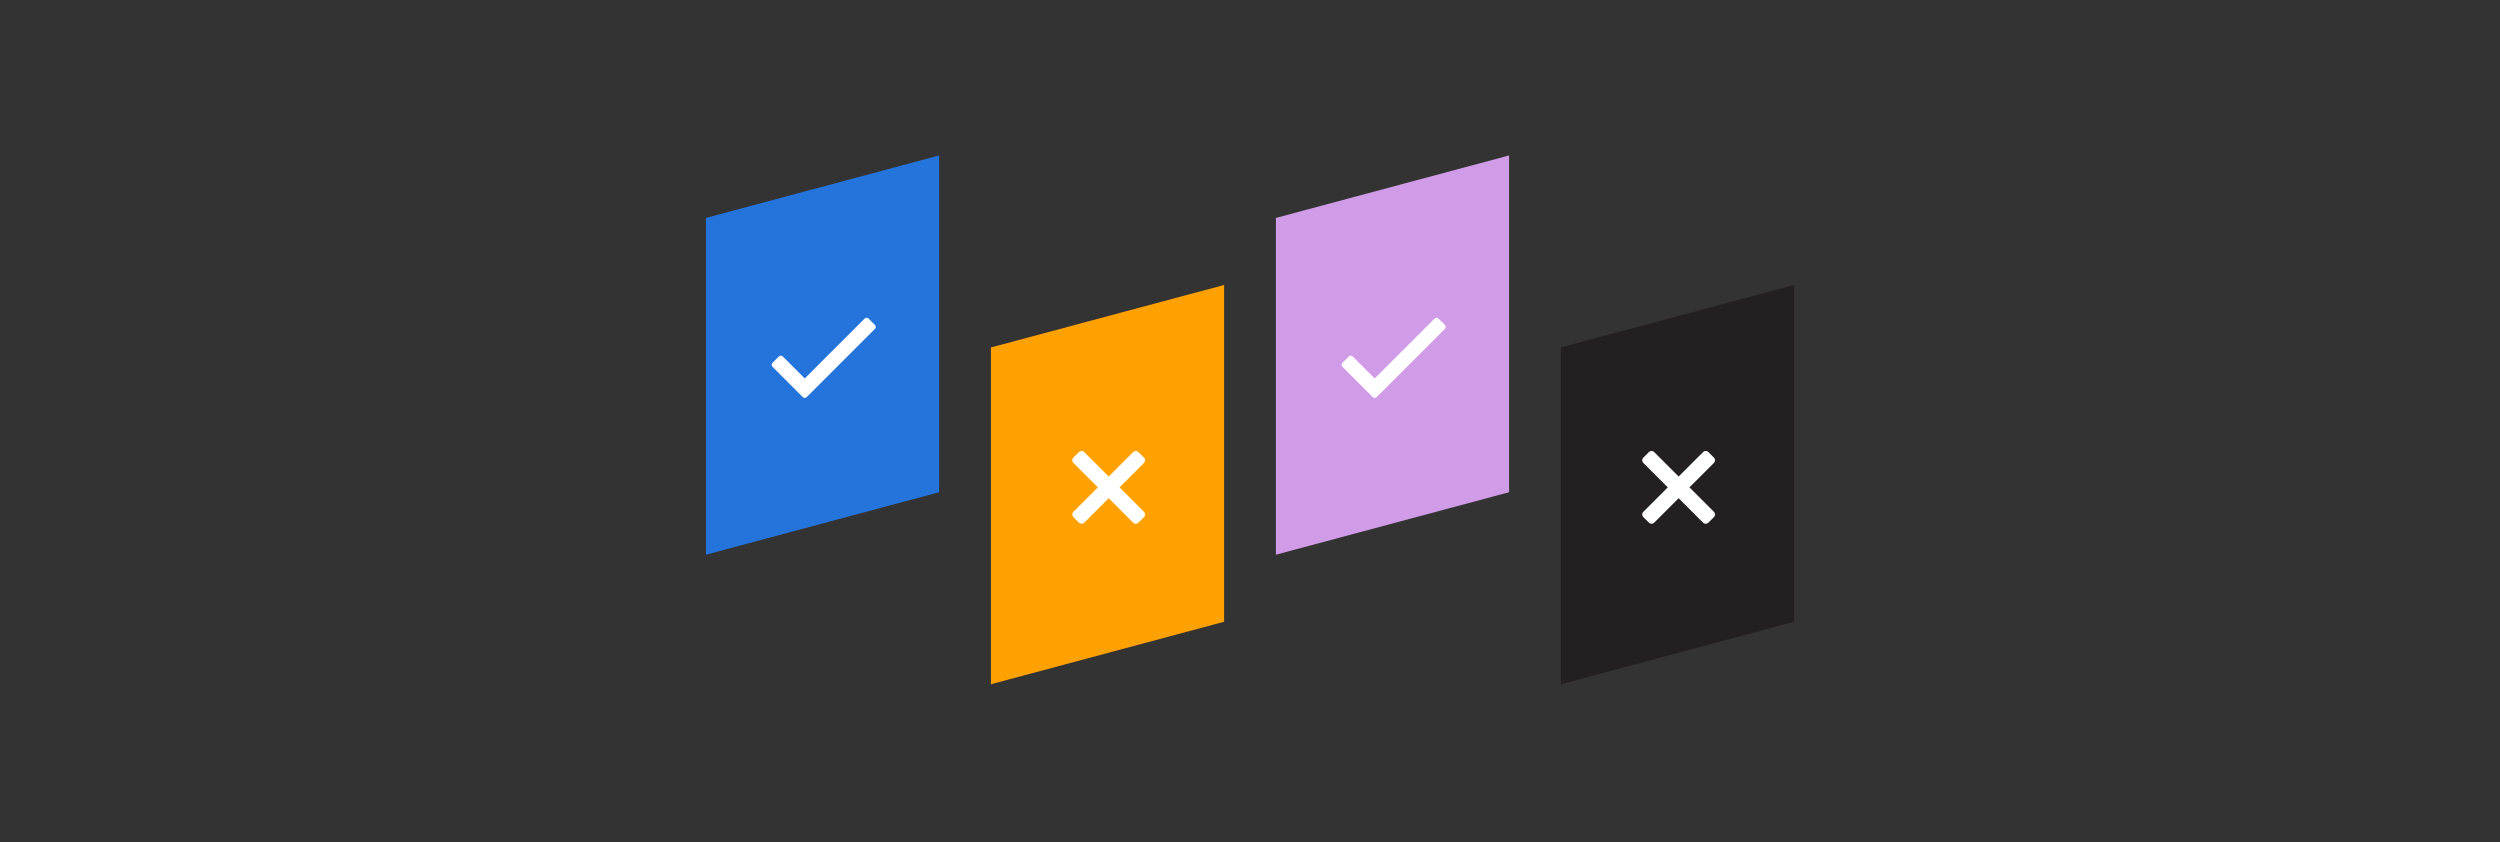
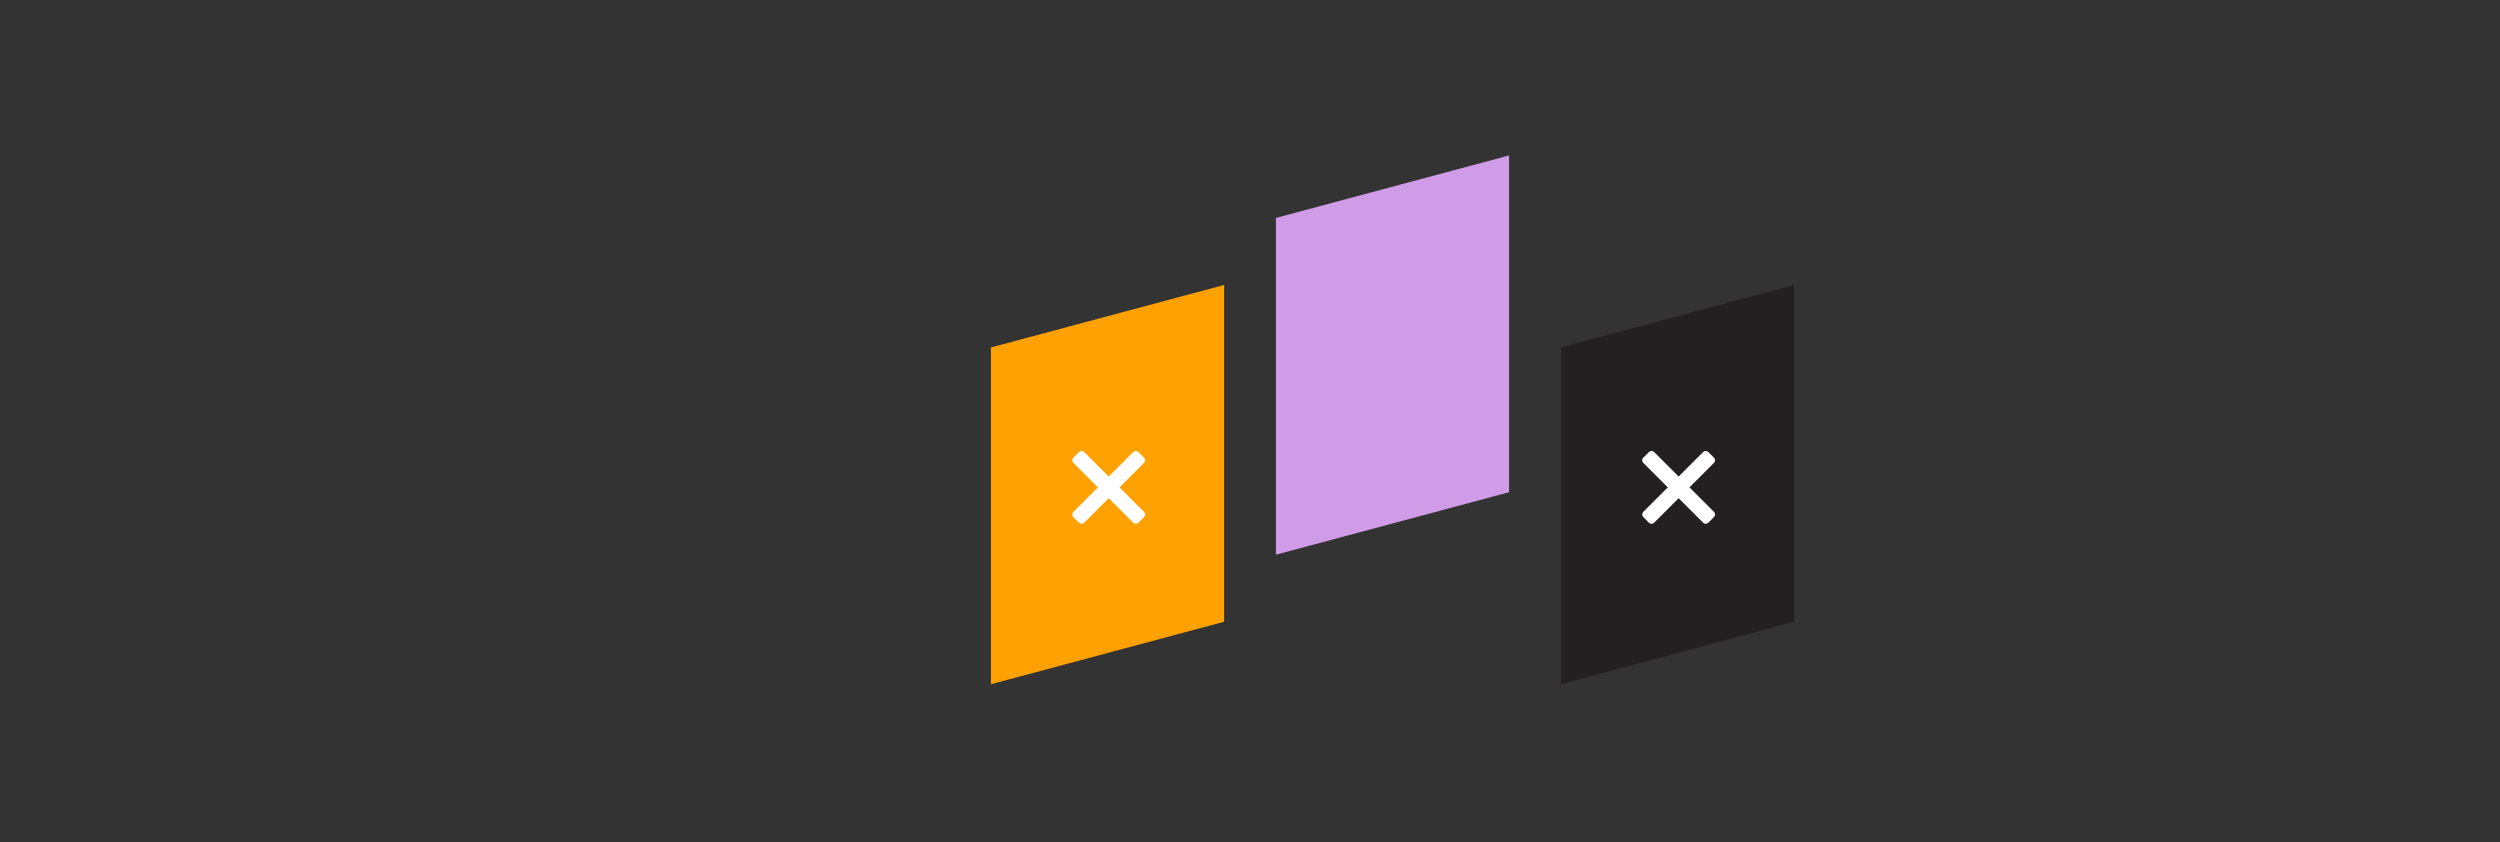
<svg xmlns="http://www.w3.org/2000/svg" width="386px" height="130px" viewBox="0 0 386 130" version="1.1">
  <rect x="0" y="0" width="386" height="130" fill="#333333" stroke="none" />
  <title>Group 26</title>
  <g id="Product" stroke="none" stroke-width="1" fill="none" fill-rule="evenodd">
    <g id="upland-product-qvidian" transform="translate(-607, -2173)">
      <g id="Group-83" transform="translate(200, 2172)">
        <g id="Group-26" transform="translate(407, 1)">
-           <rect id="Rectangle" opacity="0.177" x="0" y="0" width="386" height="130" />
          <g id="Group-102" transform="translate(109, 24)">
-             <polygon id="Rectangle" fill="#2574DB" points="0 9.646 36 7.10542736e-15 36 52 0 61.646" />
            <polygon id="Rectangle" fill="#D09CE7" points="88 9.646 124 7.10542736e-15 124 52 88 61.646" />
            <polygon id="Rectangle" fill="#FFA100" points="44 29.646 80 20 80 72 44 81.646" />
            <polygon id="Rectangle" fill="#241F20" points="132 29.646 168 20 168 72 132 81.646" />
-             <path d="M15.553,37.316 L26.094,26.775 C26.258,26.611 26.258,26.343 26.094,26.179 L25.099,25.184 C24.935,25.02 24.667,25.02 24.503,25.184 L15.255,34.432 L11.857,31.034 C11.692,30.869 11.425,30.869 11.261,31.034 L10.266,32.028 C10.101,32.193 10.101,32.46 10.266,32.625 L14.957,37.316 C15.122,37.48 15.389,37.48 15.553,37.316 Z" id="ccheck" fill="#FFFFFF" fill-rule="nonzero" />
-             <path d="M103.553,37.316 L114.094,26.775 C114.258,26.611 114.258,26.343 114.094,26.179 L113.099,25.184 C112.935,25.02 112.667,25.02 112.503,25.184 L103.255,34.432 L99.857,31.034 C99.692,30.869 99.425,30.869 99.261,31.034 L98.266,32.028 C98.101,32.193 98.101,32.46 98.266,32.625 L102.957,37.316 C103.122,37.48 103.389,37.48 103.553,37.316 Z" id="ccheck" fill="#FFFFFF" fill-rule="nonzero" />
            <path d="M58.393,56.711 L62.18,52.923 L65.967,56.71 C66.186,56.929 66.541,56.929 66.761,56.71 L67.641,55.831 C67.86,55.611 67.86,55.256 67.641,55.037 L63.853,51.25 L67.64,47.463 C67.859,47.244 67.859,46.889 67.64,46.669 L66.76,45.789 C66.541,45.57 66.186,45.57 65.967,45.789 L62.18,49.577 L58.393,45.79 C58.174,45.571 57.819,45.571 57.599,45.79 L56.72,46.669 C56.501,46.888 56.501,47.244 56.72,47.463 L60.507,51.25 L56.72,55.037 C56.501,55.256 56.501,55.611 56.72,55.831 L57.599,56.711 C57.819,56.93 58.174,56.93 58.393,56.711 Z" id="ttimes" fill="#FFFFFF" fill-rule="nonzero" />
            <path d="M146.393,56.711 L150.18,52.923 L153.967,56.71 C154.186,56.929 154.541,56.929 154.761,56.71 L155.641,55.831 C155.86,55.611 155.86,55.256 155.641,55.037 L151.853,51.25 L155.64,47.463 C155.859,47.244 155.859,46.889 155.64,46.669 L154.76,45.789 C154.541,45.57 154.186,45.57 153.967,45.789 L150.18,49.577 L146.393,45.79 C146.174,45.571 145.819,45.571 145.599,45.79 L144.72,46.669 C144.501,46.888 144.501,47.244 144.72,47.463 L148.507,51.25 L144.72,55.037 C144.501,55.256 144.501,55.611 144.72,55.831 L145.599,56.711 C145.819,56.93 146.174,56.93 146.393,56.711 Z" id="ttimes" fill="#FFFFFF" fill-rule="nonzero" />
          </g>
        </g>
      </g>
    </g>
  </g>
</svg>